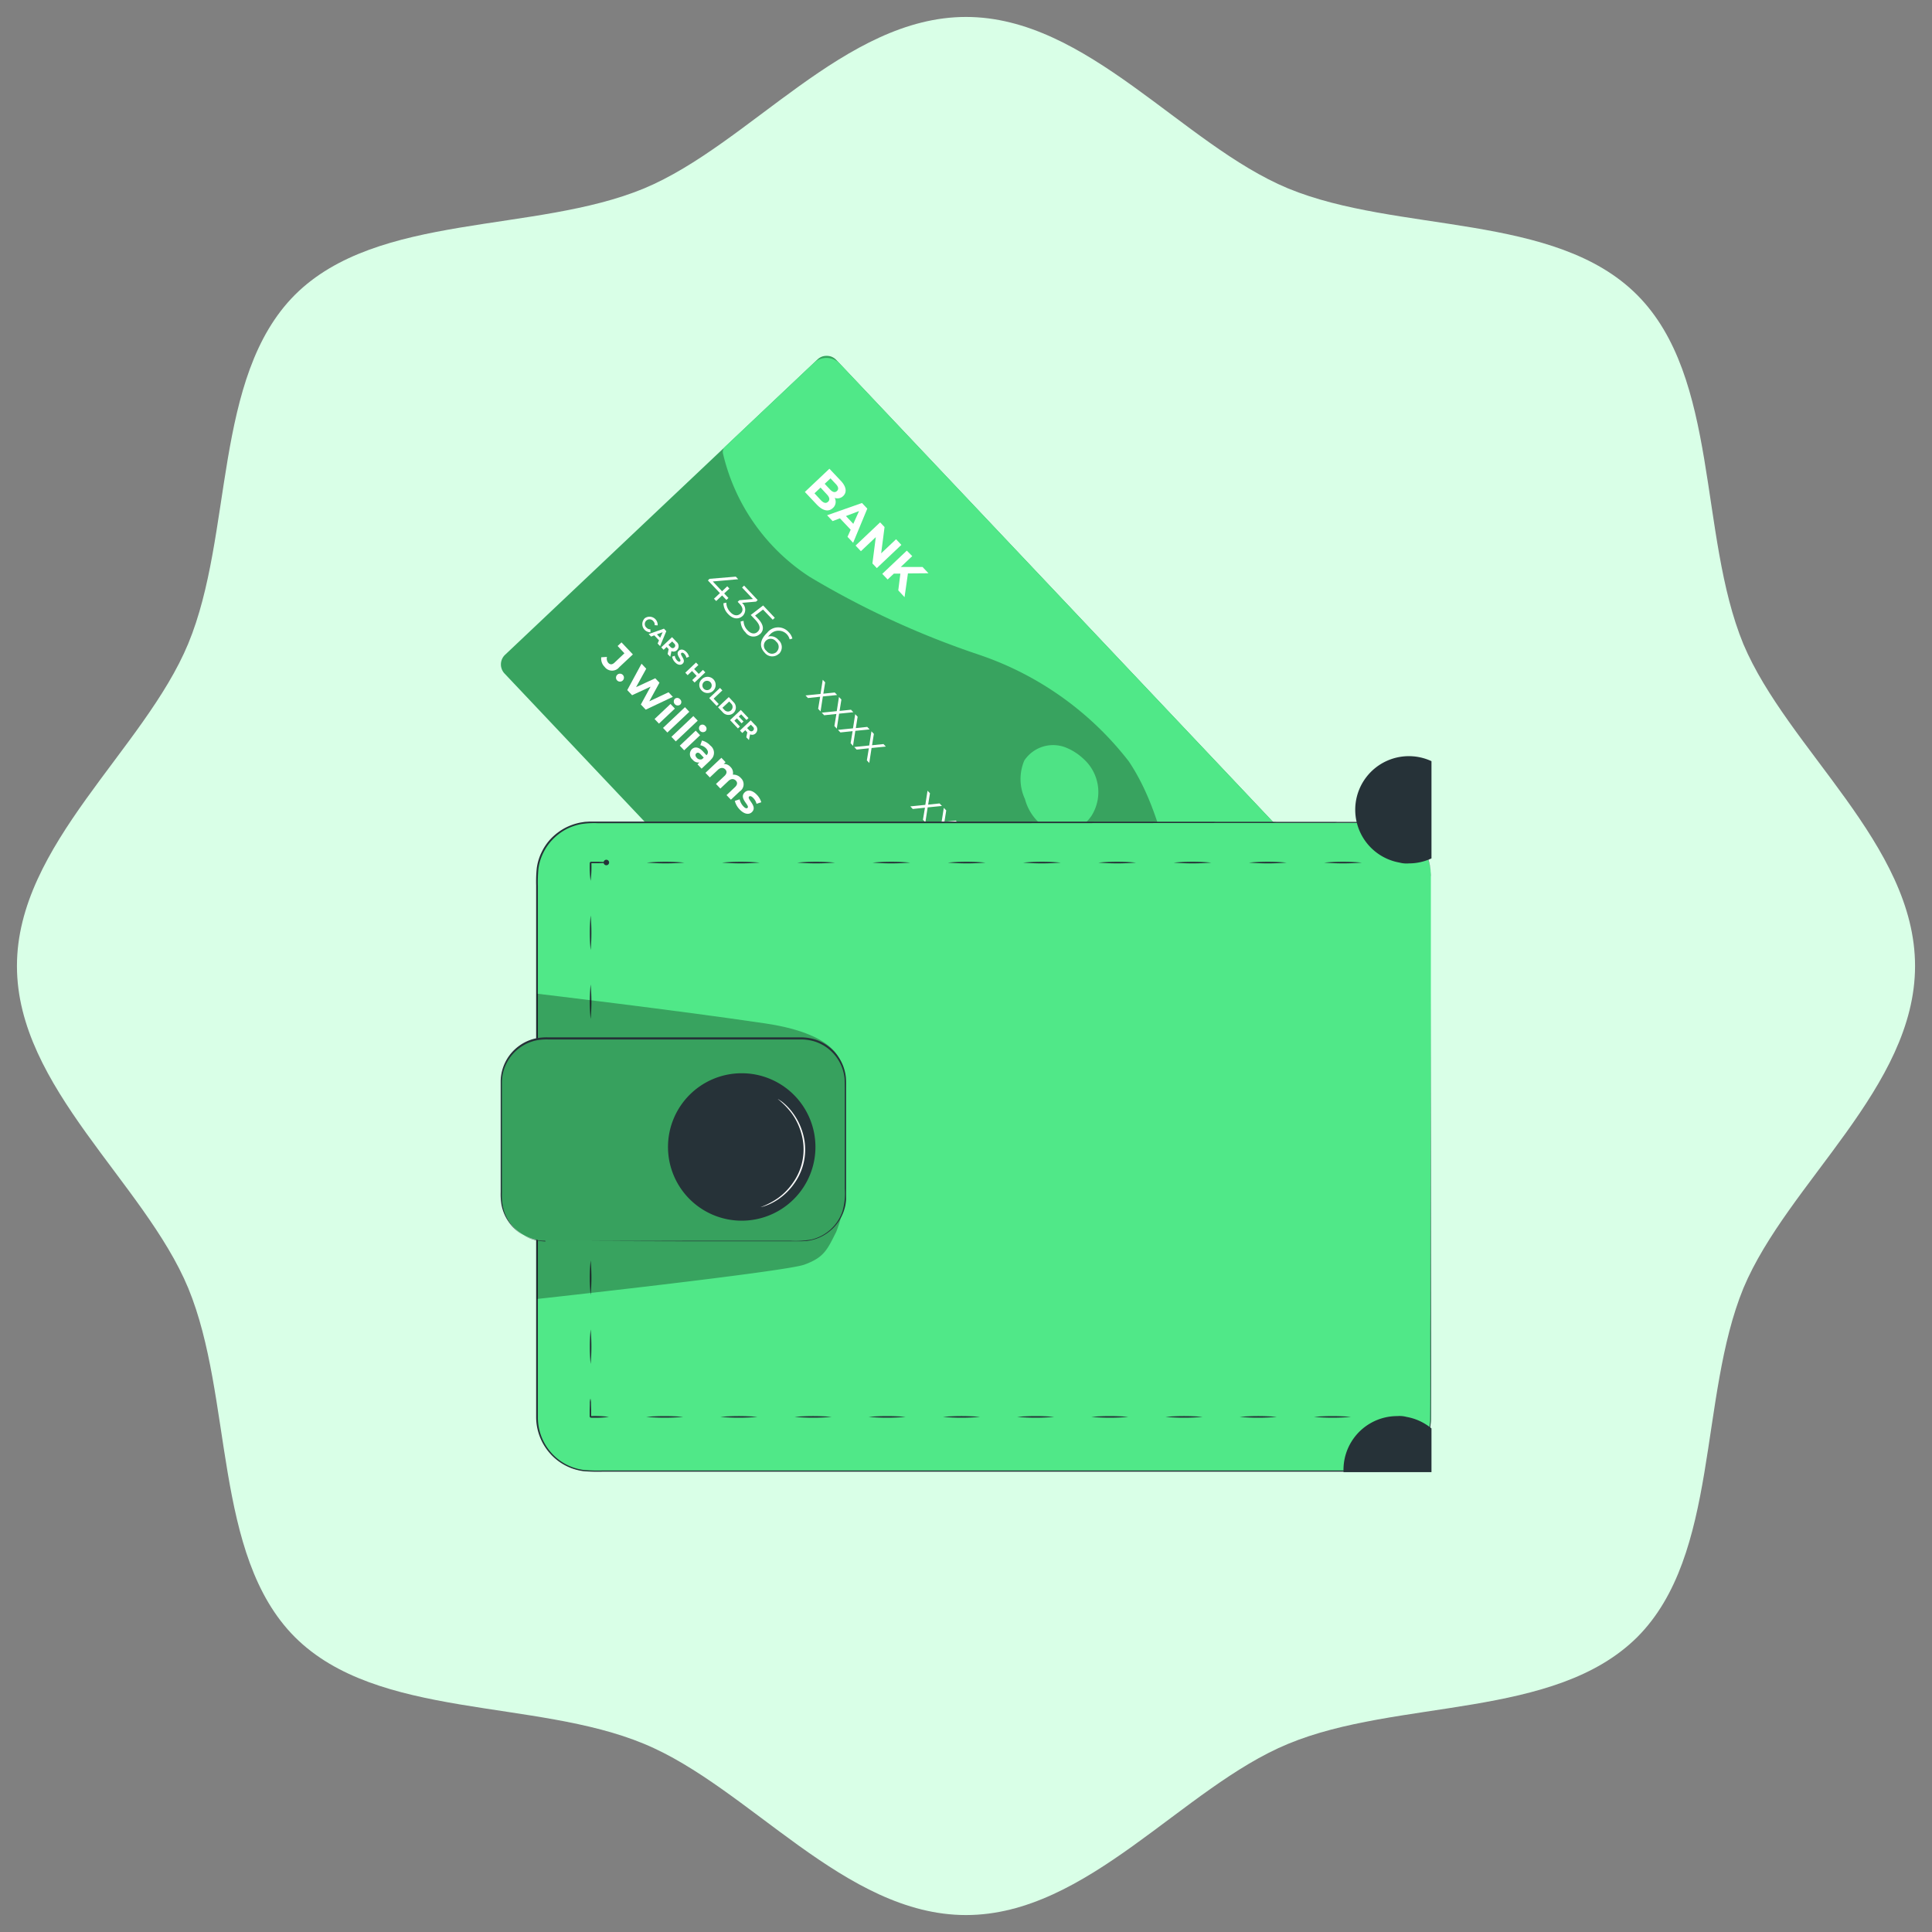
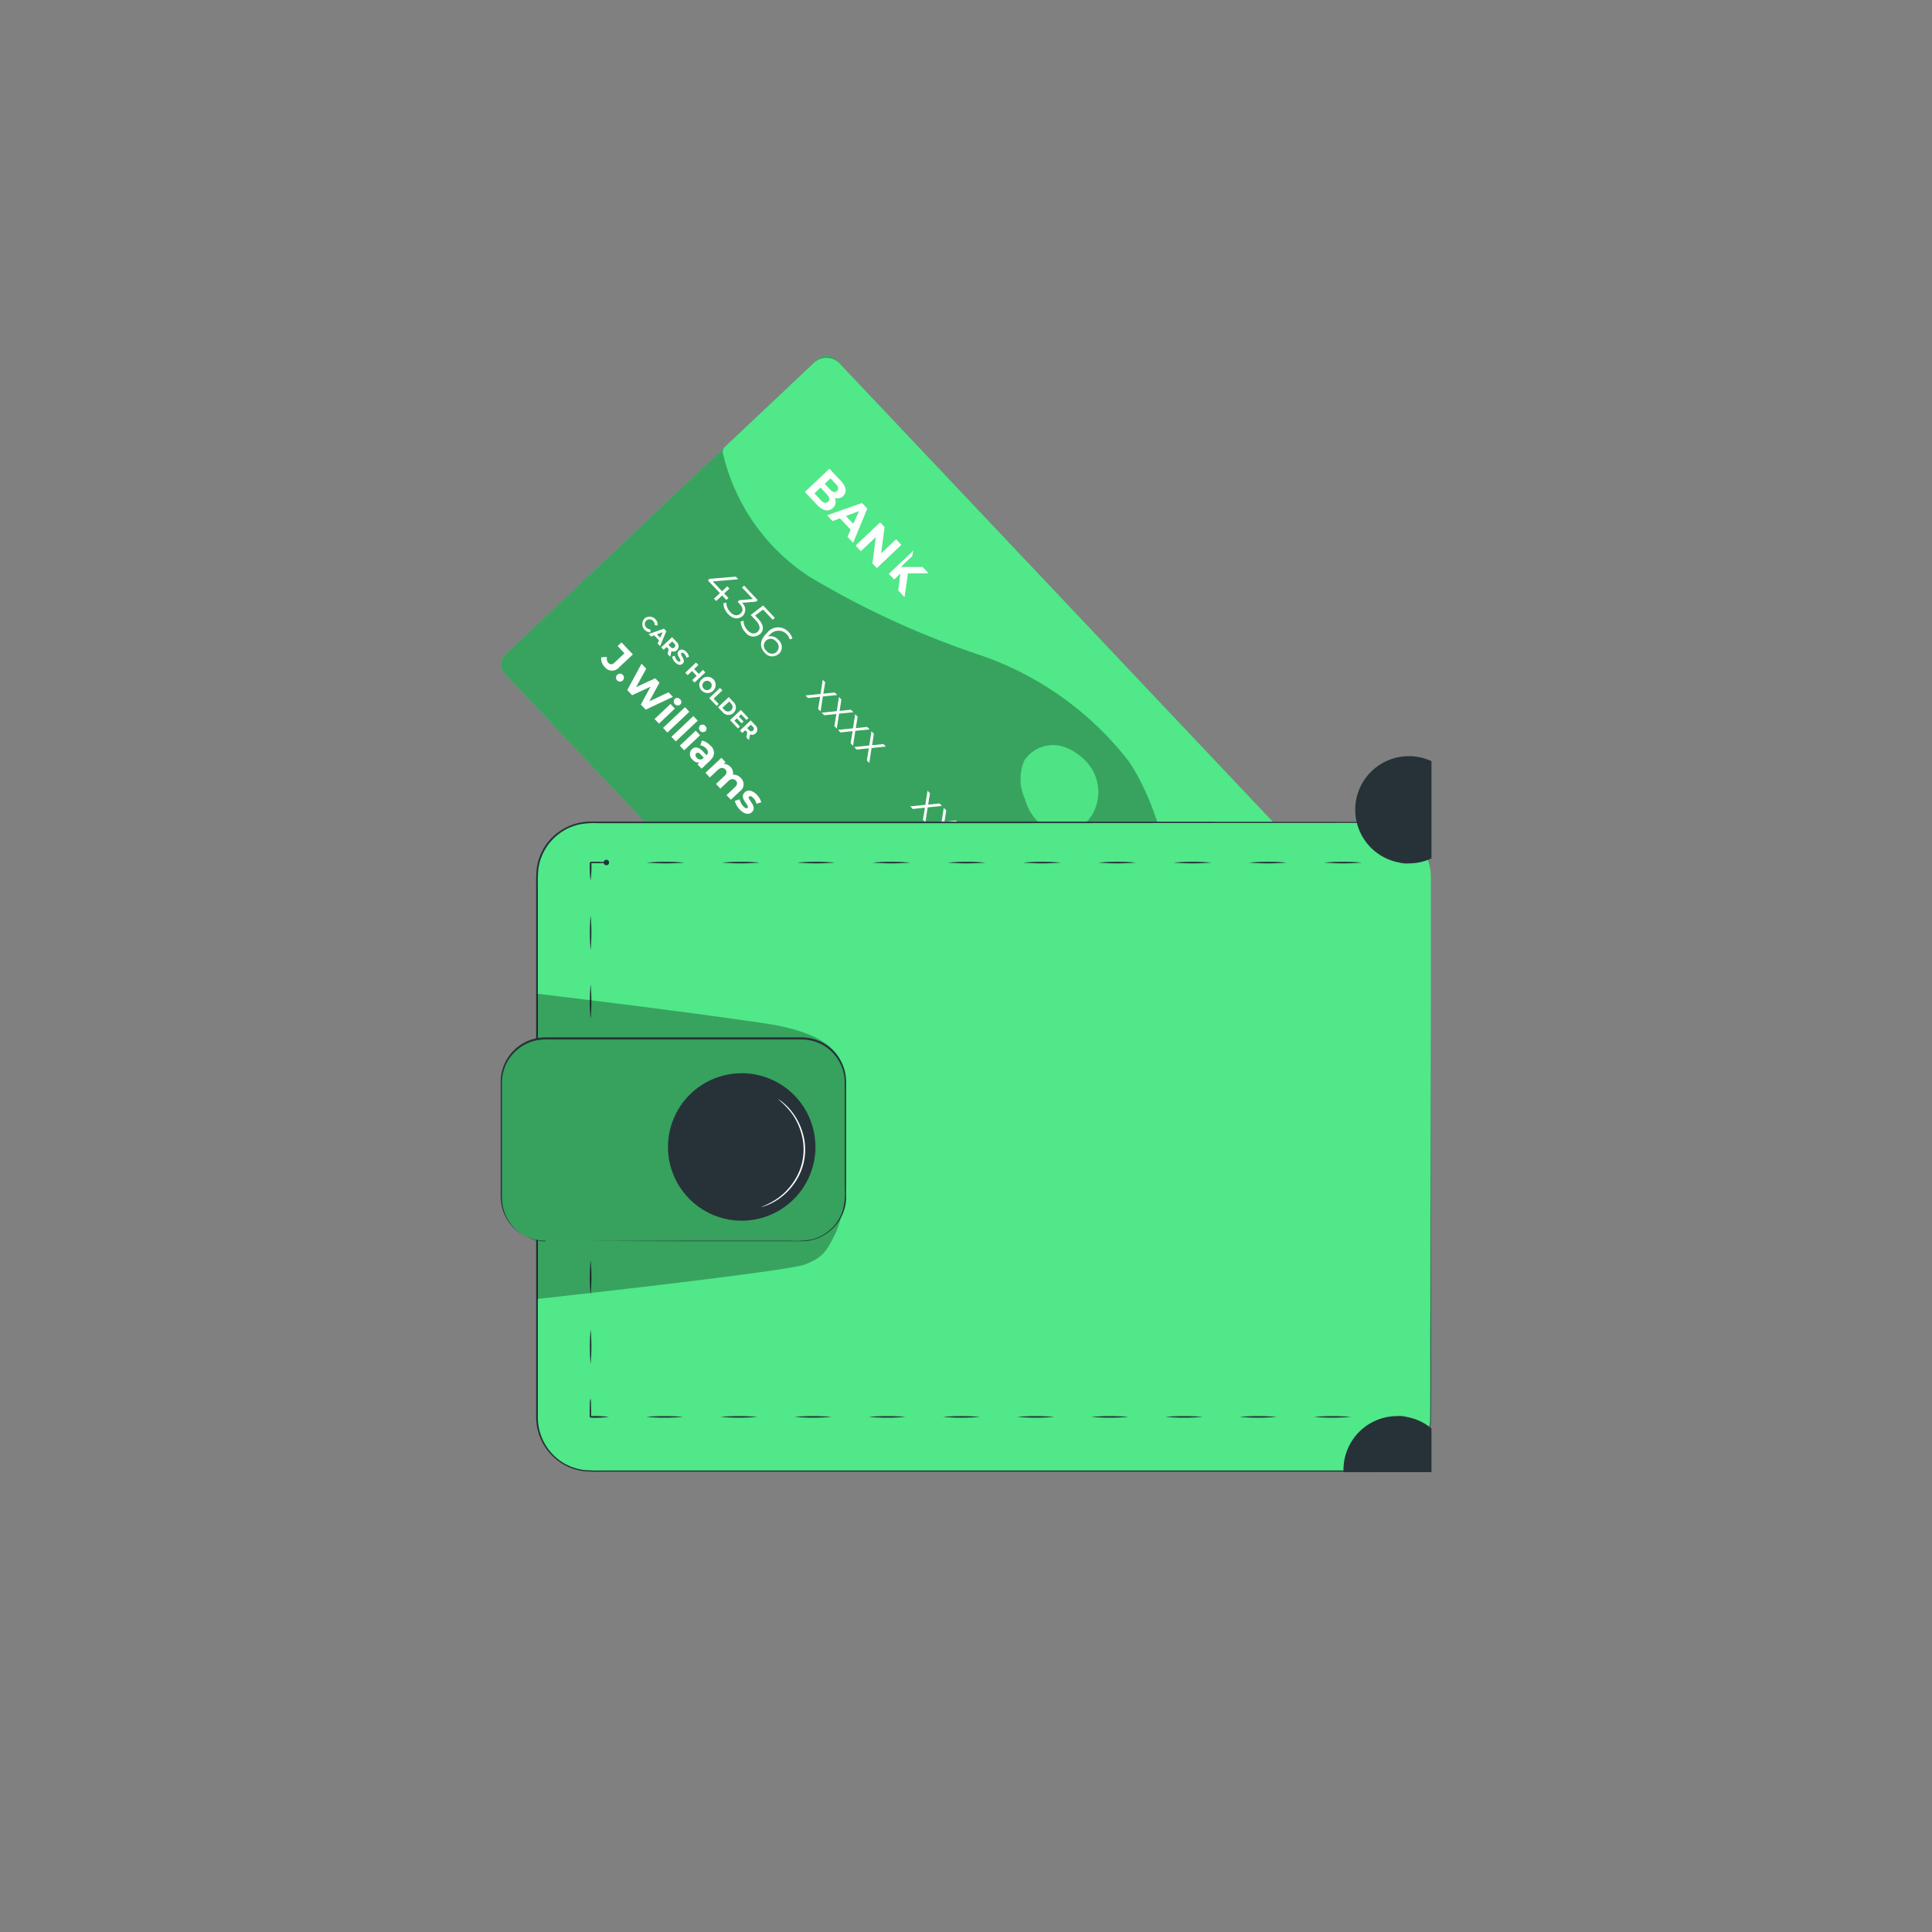
<svg xmlns="http://www.w3.org/2000/svg" width="57" height="57" viewBox="0 0 57 57">
  <rect x="0" y="0" width="57" height="57" fill="#808080" stroke="none" />
  <defs>
    <clipPath id="clip-path">
      <rect id="Rectangle_7907" data-name="Rectangle 7907" width="27.466" height="32.935" fill="none" />
    </clipPath>
    <clipPath id="clip-path-3">
      <rect id="Rectangle_7900" data-name="Rectangle 7900" width="24.046" height="24.354" fill="none" />
    </clipPath>
    <clipPath id="clip-path-5">
      <rect id="Rectangle_7904" data-name="Rectangle 7904" width="9.1" height="3.44" fill="none" />
    </clipPath>
    <clipPath id="clip-path-6">
      <rect id="Rectangle_7905" data-name="Rectangle 7905" width="8.969" height="2.146" fill="none" />
    </clipPath>
  </defs>
  <g id="Group_16878" data-name="Group 16878" transform="translate(-1211.244 -1046.5)">
-     <path id="Union_1" data-name="Union 1" d="M18.5,50.948c-3.225-1.34-7.863-.716-10.3-3.149-2.424-2.43-1.812-7.062-3.148-10.3C3.758,34.388,0,31.58,0,28s3.758-6.389,5.052-9.507C6.389,15.266,5.776,10.631,8.2,8.2c2.439-2.433,7.078-1.806,10.3-3.14C21.614,3.761,24.42,0,28,0s6.384,3.761,9.5,5.058c3.236,1.334,7.869.707,10.3,3.143s1.806,7.065,3.134,10.3C52.245,21.609,56,24.42,56,28s-3.755,6.389-5.062,9.5c-1.328,3.237-.707,7.869-3.134,10.3-2.448,2.433-7.068,1.809-10.3,3.149C34.388,52.236,31.586,56,28,56S21.614,52.236,18.5,50.948Z" transform="translate(1211.744 1047)" fill="#d9ffe7" stroke="rgba(0,0,0,0)" stroke-width="1" />
    <g id="Group_22455" data-name="Group 22455" transform="translate(1226.011 1056.997)">
      <g id="Group_22454" data-name="Group 22454" clip-path="url(#clip-path)">
        <g id="Group_22445" data-name="Group 22445">
          <g id="Group_22444" data-name="Group 22444" clip-path="url(#clip-path)">
            <path id="Path_22346" data-name="Path 22346" d="M14.292,24.231.245,9.373A.39.39,0,0,1,.26,8.821L9.479.106a.39.39,0,0,1,.551.015L24.077,14.979a.39.39,0,0,1-.015.552l-9.219,8.715a.39.39,0,0,1-.551-.016" transform="translate(-0.126 0.001)" fill="#50e888" />
            <g id="Group_22443" data-name="Group 22443" transform="translate(0.013)" opacity="0.3">
              <g id="Group_22442" data-name="Group 22442">
                <g id="Group_22441" data-name="Group 22441" clip-path="url(#clip-path-3)">
                  <path id="Path_22347" data-name="Path 22347" d="M14.292,24.231.245,9.373A.39.39,0,0,1,.26,8.821L9.479.106a.39.39,0,0,1,.551.015L24.077,14.979a.39.39,0,0,1-.015.552l-9.219,8.715a.39.39,0,0,1-.551-.016" transform="translate(-0.138 0.001)" />
                </g>
              </g>
            </g>
            <path id="Path_22348" data-name="Path 22348" d="M89.551,15.491,75.71.85a.54.54,0,0,0-.763-.021L72.328,3.3a.215.215,0,0,0-.065.193A5.952,5.952,0,0,0,74.82,7.139a25.505,25.505,0,0,0,5,2.3,9.382,9.382,0,0,1,4.422,3.151c.961,1.443,1.189,3.234,1.677,4.9a9.478,9.478,0,0,0,.494,1.323.216.216,0,0,0,.344.067l2.776-2.624a.54.54,0,0,0,.021-.763" transform="translate(-65.702 -0.619)" fill="#50e888" />
            <path id="Path_22349" data-name="Path 22349" d="M99.754,37.857c-.125.118-.291.087-.471-.1l-.354-.375.724-.685.335.354c.171.181.184.345.071.452a.24.24,0,0,1-.25.054.246.246,0,0,1-.054.3m-.07-.876-.171.161.157.167c.077.082.148.1.205.045s.043-.125-.034-.206Zm-.072.691c.061-.058.046-.132-.036-.219l-.185-.2-.179.169.185.2c.082.087.153.108.215.049" transform="translate(-89.95 -33.365)" fill="#fff" />
            <path id="Path_22350" data-name="Path 22350" d="M106.872,48.7l-.318-.336-.216.082-.162-.172,1.029-.362.157.166-.418,1.008-.166-.176Zm.077-.173.169-.377-.386.147Z" transform="translate(-96.541 -43.569)" fill="#fff" />
            <path id="Path_22351" data-name="Path 22351" d="M116.767,54.8l-.724.685-.13-.138.1-.777-.44.416-.157-.166.724-.685.131.139-.1.775.44-.416Z" transform="translate(-104.941 -49.221)" fill="#fff" />
-             <path id="Path_22352" data-name="Path 22352" d="M124.65,64.017h-.193l-.183.173-.158-.167.724-.685L125,63.5l-.338.32h.641l.176.186-.606.005-.1.7-.185-.2Z" transform="translate(-112.853 -57.59)" fill="#fff" />
+             <path id="Path_22352" data-name="Path 22352" d="M124.65,64.017l-.183.173-.158-.167.724-.685L125,63.5l-.338.32h.641l.176.186-.606.005-.1.7-.185-.2Z" transform="translate(-112.853 -57.59)" fill="#fff" />
            <path id="Path_22353" data-name="Path 22353" d="M67.975,72.486l-.126-.133-.175.165-.065-.068.175-.165-.355-.375.049-.047.774-.064.072.076-.75.066.273.289L68,72.084l.063.066-.154.145.126.133Z" transform="translate(-61.311 -65.283)" fill="#fff" />
            <path id="Path_22354" data-name="Path 22354" d="M73.03,75.556c-.111.1-.273.105-.425-.055a.476.476,0,0,1-.141-.32l.086-.018a.4.4,0,0,0,.118.279c.1.11.213.122.3.044s.079-.181-.038-.3l-.045-.047.05-.048.4-.034-.321-.34.061-.057.4.427-.048.046-.414.036a.263.263,0,0,1,.013.392" transform="translate(-65.888 -67.88)" fill="#fff" />
            <path id="Path_22355" data-name="Path 22355" d="M78.642,82.015a.284.284,0,0,1-.429-.051.472.472,0,0,1-.14-.319l.086-.018a.4.4,0,0,0,.116.277c.107.113.219.121.3.044s.088-.184-.071-.353l-.134-.141.366-.281.344.364-.061.057-.287-.3-.233.177.081.085c.189.2.182.351.065.462" transform="translate(-70.988 -73.807)" fill="#fff" />
            <path id="Path_22356" data-name="Path 22356" d="M85.215,89.075a.285.285,0,0,1-.419-.034c-.167-.177-.135-.388.075-.587a.411.411,0,0,1,.631-.021.42.42,0,0,1,.113.192l-.081.025a.338.338,0,0,0-.586-.137c-.015.014-.033.033-.051.054a.292.292,0,0,1,.306.1.277.277,0,0,1,.013.413m-.066-.066a.2.2,0,0,0-.015-.3.2.2,0,1,0-.283.277.2.2,0,0,0,.3.026" transform="translate(-77.004 -80.283)" fill="#fff" />
            <path id="Path_22357" data-name="Path 22357" d="M99.525,106.191l.059-.356-.36.038-.072-.076.443-.045.065-.418.072.076-.054.335.337-.035.07.074-.421.042-.068.442Z" transform="translate(-90.154 -95.776)" fill="#fff" />
            <path id="Path_22358" data-name="Path 22358" d="M104.807,111.779l.059-.356-.36.038-.072-.076.443-.045.065-.418.072.076-.054.335.337-.035.07.074-.421.042-.068.442Z" transform="translate(-94.957 -100.856)" fill="#fff" />
            <path id="Path_22359" data-name="Path 22359" d="M110.088,117.365l.059-.356-.36.038-.072-.076.443-.045.065-.418.072.076-.054.335.337-.035.07.074-.421.042-.068.442Z" transform="translate(-99.759 -105.935)" fill="#fff" />
            <path id="Path_22360" data-name="Path 22360" d="M115.37,122.952l.059-.356-.36.038-.072-.076.443-.045.065-.418.072.076-.054.335.337-.035.07.074-.421.042-.068.442Z" transform="translate(-104.562 -111.016)" fill="#fff" />
            <path id="Path_22361" data-name="Path 22361" d="M133.608,142.244l.059-.356-.36.038-.072-.076.443-.045.065-.418.072.076-.054.335.337-.035.07.074-.421.042-.068.442Z" transform="translate(-121.145 -128.556)" fill="#fff" />
            <path id="Path_22362" data-name="Path 22362" d="M138.89,147.829l.059-.356-.36.038-.072-.076.443-.045.065-.418.072.076-.054.335.337-.035.07.074-.421.042-.068.442Z" transform="translate(-125.947 -133.635)" fill="#fff" />
            <path id="Path_22363" data-name="Path 22363" d="M144.172,153.417l.059-.356-.36.038-.072-.076.443-.045.065-.418.072.076-.054.335.337-.035.07.074-.421.042-.068.442Z" transform="translate(-130.75 -138.716)" fill="#fff" />
            <path id="Path_22364" data-name="Path 22364" d="M149.453,159l.059-.356-.36.038-.072-.076.443-.045.065-.418.072.076-.054.335.337-.035.07.074-.421.042-.068.442Z" transform="translate(-135.552 -143.795)" fill="#fff" />
            <path id="Path_22365" data-name="Path 22365" d="M169.583,175.734l-.665.628-.065-.068.6-.571-.148-.157.061-.057Z" transform="translate(-153.531 -159.581)" fill="#fff" />
            <path id="Path_22366" data-name="Path 22366" d="M172.233,180.488c-.111.105-.273.105-.425-.055a.476.476,0,0,1-.141-.32l.086-.018a.4.4,0,0,0,.118.279c.1.11.213.122.3.044s.079-.181-.038-.3l-.045-.047.05-.048.4-.034-.321-.34.061-.057.4.427-.048.046-.414.036a.263.263,0,0,1,.013.392" transform="translate(-156.089 -163.29)" fill="#fff" />
            <path id="Path_22367" data-name="Path 22367" d="M179.147,190.078l-.126-.133-.175.165-.065-.068.175-.165-.355-.375.049-.047.774-.064.072.076-.75.066.273.289.154-.145.063.066-.154.145.126.133Z" transform="translate(-162.394 -172.204)" fill="#fff" />
            <path id="Path_22368" data-name="Path 22368" d="M183.666,194.051l-.061.058-.441-.466.048-.046.532.02a.3.3,0,0,0,.249-.066c.077-.073.073-.172-.023-.273a.31.31,0,0,0-.245-.111l0-.088a.411.411,0,0,1,.318.146c.128.135.14.285.029.39a.377.377,0,0,1-.311.087l-.436-.016Z" transform="translate(-166.542 -175.557)" fill="#fff" />
            <path id="Path_22369" data-name="Path 22369" d="M46.024,84.819a.24.24,0,0,1,.394.2l-.088-.006a.14.14,0,0,0-.038-.115.14.14,0,1,0-.2.192.139.139,0,0,0,.113.044v.088a.24.24,0,0,1-.179-.4" transform="translate(-41.782 -77.065)" fill="#fff" />
            <path id="Path_22370" data-name="Path 22370" d="M48.472,89.054l-.139-.147-.095.036-.071-.075.451-.158.069.073-.183.442-.073-.077Zm.034-.076.074-.165-.169.064Z" transform="translate(-43.796 -80.659)" fill="#fff" />
            <path id="Path_22371" data-name="Path 22371" d="M52.413,91.943l.03-.145,0,0-.06-.064-.088.083-.069-.073.317-.3.13.137a.163.163,0,0,1,.015.246.142.142,0,0,1-.162.029l-.035.168Zm.192-.312-.057-.06-.111.1.057.06c.042.045.085.048.119.015s.034-.075-.009-.12" transform="translate(-47.483 -83.143)" fill="#fff" />
            <path id="Path_22372" data-name="Path 22372" d="M55.782,95.72l.079-.027a.257.257,0,0,0,.066.136c.041.043.072.047.092.029.059-.056-.156-.2-.038-.313.054-.051.14-.05.225.04a.293.293,0,0,1,.076.137l-.077.03a.246.246,0,0,0-.058-.112c-.041-.044-.073-.045-.093-.026-.058.055.156.2.04.312-.053.05-.14.049-.226-.042a.311.311,0,0,1-.085-.164" transform="translate(-50.72 -86.843)" fill="#fff" />
            <path id="Path_22373" data-name="Path 22373" d="M60.643,100.012l-.317.3-.069-.073.13-.123-.136-.144-.13.123-.069-.073.317-.3.069.073-.125.118.136.144.125-.118Z" transform="translate(-54.601 -90.672)" fill="#fff" />
            <path id="Path_22374" data-name="Path 22374" d="M64.7,104.572a.239.239,0,1,1,0,.329.226.226,0,0,1,0-.329m.258.273a.137.137,0,1,0-.2,0,.133.133,0,0,0,.2,0" transform="translate(-58.765 -95.026)" fill="#fff" />
            <path id="Path_22375" data-name="Path 22375" d="M68.178,107.983l.069.073-.257.243.15.159-.06.057-.22-.232Z" transform="translate(-61.703 -98.184)" fill="#fff" />
            <path id="Path_22376" data-name="Path 22376" d="M71.034,111l.136.144a.219.219,0,1,1-.317.3l-.136-.144Zm-.124.383a.135.135,0,1,0,.2-.186l-.063-.067-.2.186Z" transform="translate(-64.3 -100.931)" fill="#fff" />
            <path id="Path_22377" data-name="Path 22377" d="M74.913,115.624l-.059.056-.232-.246.317-.3.227.24-.059.056-.158-.167-.069.065.139.147-.057.054-.139-.147-.073.069Z" transform="translate(-67.85 -104.686)" fill="#fff" />
            <path id="Path_22378" data-name="Path 22378" d="M77.986,118.991l.03-.145,0,0-.06-.064-.088.083-.069-.073.317-.3.13.137a.163.163,0,0,1,.015.246.142.142,0,0,1-.162.029l-.035.168Zm.192-.312-.057-.06-.111.1.057.06c.042.045.085.048.119.015s.034-.075-.009-.12" transform="translate(-70.735 -107.736)" fill="#fff" />
            <path id="Path_22379" data-name="Path 22379" d="M32.718,93.606l.169-.011a.193.193,0,0,0,.04.177c.054.057.116.054.183-.009l.291-.275-.2-.215.114-.107.336.355-.4.375a.272.272,0,0,1-.433-.007.338.338,0,0,1-.1-.283" transform="translate(-29.746 -84.711)" fill="#fff" />
            <path id="Path_22380" data-name="Path 22380" d="M37.675,103.292a.117.117,0,0,1,.16.169.117.117,0,1,1-.16-.169" transform="translate(-34.222 -93.889)" fill="#fff" />
            <path id="Path_22381" data-name="Path 22381" d="M42.554,101.09l-.8.378-.144-.152.287-.526-.545.252-.143-.151.421-.778.139.147-.3.544.566-.262.124.131-.3.549.568-.267Z" transform="translate(-37.47 -91.028)" fill="#fff" />
            <path id="Path_22382" data-name="Path 22382" d="M50.69,111.26a.107.107,0,0,1,.156.013.105.105,0,0,1,.007.154.117.117,0,0,1-.163-.167m-.126.15.129.136-.47.444-.129-.136Z" transform="translate(-45.549 -101.138)" fill="#fff" />
            <rect id="Rectangle_7901" data-name="Rectangle 7901" width="0.891" height="0.187" transform="translate(4.794 10.979) rotate(-43.39)" fill="#fff" />
            <rect id="Rectangle_7902" data-name="Rectangle 7902" width="0.891" height="0.187" transform="translate(5.042 11.241) rotate(-43.39)" fill="#fff" />
            <path id="Path_22383" data-name="Path 22383" d="M58.893,119.937a.107.107,0,0,1,.156.013.105.105,0,0,1,.007.154.117.117,0,0,1-.163-.167m-.126.15.129.136-.47.444-.129-.136Z" transform="translate(-53.008 -109.028)" fill="#fff" />
            <path id="Path_22384" data-name="Path 22384" d="M62.179,125.713l-.268.253-.121-.128.058-.055a.212.212,0,0,1-.2-.081.209.209,0,0,1-.024-.31c.083-.078.2-.074.331.069l.1.108c.059-.055.059-.122-.01-.2a.311.311,0,0,0-.172-.094l.049-.139a.5.5,0,0,1,.248.149.267.267,0,0,1,.005.423m-.248-.023.048-.045-.088-.093c-.06-.064-.1-.062-.134-.032s-.029.083.016.13a.138.138,0,0,0,.159.04" transform="translate(-55.979 -113.785)" fill="#fff" />
            <path id="Path_22385" data-name="Path 22385" d="M67.655,131.677l-.269.254-.129-.136.248-.234c.076-.072.079-.139.027-.194s-.138-.067-.221.012l-.236.223-.129-.136.248-.234c.076-.072.08-.137.027-.194s-.137-.066-.221.013l-.236.223-.129-.136.47-.444.123.13-.054.051a.262.262,0,0,1,.2.09.241.241,0,0,1,.069.227.29.29,0,0,1,.237.1.25.25,0,0,1-.026.389" transform="translate(-60.589 -118.834)" fill="#fff" />
            <path id="Path_22386" data-name="Path 22386" d="M76.176,141.664l.141-.047a.441.441,0,0,0,.109.206c.059.063.1.071.125.046.077-.073-.27-.282-.082-.459.089-.084.228-.063.357.074a.53.53,0,0,1,.13.22l-.14.046a.37.37,0,0,0-.093-.168c-.058-.061-.1-.069-.126-.046-.08.076.266.286.08.461-.087.082-.226.06-.359-.081a.554.554,0,0,1-.142-.251" transform="translate(-69.263 -128.532)" fill="#fff" />
            <path id="Path_22387" data-name="Path 22387" d="M134.277,201.075a.367.367,0,1,1-.068.561.377.377,0,0,1,.068-.561m.361.382c.139-.131.15-.235.083-.305s-.17-.064-.309.067-.15.235-.084.3.171.065.309-.066" transform="translate(-121.942 -182.694)" fill="#fff" />
            <path id="Path_22388" data-name="Path 22388" d="M140.759,208.363a.289.289,0,0,1-.422-.039.362.362,0,0,1,.045-.56.409.409,0,0,1,.624,0,.453.453,0,0,1,.119.21l-.153.046a.277.277,0,0,0-.078-.143.223.223,0,0,0-.34,0,.284.284,0,0,1,.2.1.267.267,0,0,1,.009.39m-.137-.13a.127.127,0,0,0-.007-.19.132.132,0,0,0-.192-.019.129.129,0,0,0,.011.193.126.126,0,0,0,.187.016" transform="translate(-127.499 -188.779)" fill="#fff" />
            <path id="Path_22389" data-name="Path 22389" d="M144.085,213.293l.115.121-1.095.489-.115-.121Z" transform="translate(-130.014 -193.937)" fill="#fff" />
            <path id="Path_22390" data-name="Path 22390" d="M148.666,217.4l-.115.109-.437-.462.092-.087.445.025a.207.207,0,0,0,.173-.043c.048-.045.045-.105-.017-.17a.206.206,0,0,0-.181-.069l-.031-.166a.391.391,0,0,1,.343.135c.129.136.145.293.034.4a.336.336,0,0,1-.289.08l-.266-.015Z" transform="translate(-134.673 -196.883)" fill="#fff" />
            <path id="Path_22391" data-name="Path 22391" d="M155.314,225.276l-.094-.1-.128.121-.13-.138.128-.121-.311-.329.1-.09.66-.078.14.148-.62.08.155.164.114-.108.126.134-.114.108.094.1Z" transform="translate(-140.733 -204.164)" fill="#fff" />
            <path id="Path_22392" data-name="Path 22392" d="M171.146,128.694a1.315,1.315,0,0,0-.253-1.664,1.65,1.65,0,0,0-.482-.316,1.02,1.02,0,0,0-1.26.369,1.4,1.4,0,0,0,.02,1.138,1.468,1.468,0,0,0,.746.929,1.033,1.033,0,0,0,1.083-.272,1.217,1.217,0,0,0,.146-.184" transform="translate(-153.698 -115.142)" fill="#4ee385" />
          </g>
        </g>
        <g id="Group_22453" data-name="Group 22453">
          <g id="Group_22452" data-name="Group 22452" clip-path="url(#clip-path)">
            <path id="Path_22393" data-name="Path 22393" d="M38.224,153.337v15.975a1.583,1.583,0,0,1-1.583,1.583H13.435a1.583,1.583,0,0,1-1.583-1.583V153.337a1.583,1.583,0,0,1,1.583-1.583H36.641a1.583,1.583,0,0,1,1.583,1.583" transform="translate(-10.776 -137.983)" fill="#50e888" />
            <path id="Path_22394" data-name="Path 22394" d="M37.987,153.12s0-.019,0-.057a1.263,1.263,0,0,0-.016-.169,1.556,1.556,0,0,0-.232-.62,1.633,1.633,0,0,0-.324-.367,1.6,1.6,0,0,0-.516-.283c-.051-.018-.1-.028-.158-.043s-.111-.018-.168-.027l-.176-.008H35.42l-9.462.008-6.534,0H13.4a2.477,2.477,0,0,0-.482.027,1.629,1.629,0,0,0-.455.159,1.656,1.656,0,0,0-.385.294,1.509,1.509,0,0,0-.279.4,1.47,1.47,0,0,0-.142.469,3.953,3.953,0,0,0-.016.5q0,.252,0,.506,0,1.014,0,2.051,0,2.074,0,4.231c0,2.874,0,5.849,0,8.9a1.571,1.571,0,0,0,.387,1.028,1.54,1.54,0,0,0,.961.517,4.838,4.838,0,0,0,.56.016H27.9l7.5,0h.873a2.172,2.172,0,0,0,.426-.028,1.541,1.541,0,0,0,.4-.134,1.394,1.394,0,0,0,.345-.232,1.547,1.547,0,0,0,.523-1.078c.01-1.088,0-2.136.006-3.134,0-3.995.006-7.227.008-9.462,0-1.117,0-1.984,0-2.572,0-.294,0-.518,0-.669s0-.228,0-.228,0,.077,0,.228,0,.375,0,.669c0,.589,0,1.456,0,2.572,0,2.234,0,5.467.008,9.462,0,1,.006,2.044,0,3.136a1.585,1.585,0,0,1-.534,1.1,1.793,1.793,0,0,1-.168.132,1.77,1.77,0,0,1-.186.106,1.581,1.581,0,0,1-.408.138,2.218,2.218,0,0,1-.433.029H35.4l-7.5,0H13.546a4.853,4.853,0,0,1-.566-.016,1.587,1.587,0,0,1-.99-.533,1.619,1.619,0,0,1-.4-1.059c0-3.048,0-6.023,0-8.9q0-2.155,0-4.231,0-1.037,0-2.051,0-.254,0-.506a3.986,3.986,0,0,1,.017-.5,1.513,1.513,0,0,1,.146-.483,1.558,1.558,0,0,1,.286-.411,1.7,1.7,0,0,1,.4-.3,1.676,1.676,0,0,1,.468-.163l.122-.019.123-.007c.082,0,.163,0,.244,0h6.028l6.534,0,9.462.008h.973l.177.009c.057.009.114.016.169.028s.108.026.159.044a1.608,1.608,0,0,1,.52.288,1.635,1.635,0,0,1,.324.371,1.546,1.546,0,0,1,.229.625,1.188,1.188,0,0,1,.014.17c0,.038,0,.057,0,.057" transform="translate(-10.539 -137.765)" fill="#263238" />
            <path id="Path_22395" data-name="Path 22395" d="M292.277,164.522a1.582,1.582,0,1,1,.272.024.8.8,0,0,1-.272-.024" transform="translate(-265.753 -149.57)" fill="#263238" />
            <path id="Path_22396" data-name="Path 22396" d="M267.8,164.522a6.546,6.546,0,0,1,1.11,0,6.542,6.542,0,0,1-1.11,0" transform="translate(-243.499 -149.57)" fill="#263238" />
            <path id="Path_22397" data-name="Path 22397" d="M243.326,164.522a6.547,6.547,0,0,1,1.111,0,6.543,6.543,0,0,1-1.111,0" transform="translate(-221.245 -149.57)" fill="#263238" />
            <path id="Path_22398" data-name="Path 22398" d="M218.851,164.522a6.547,6.547,0,0,1,1.111,0,6.543,6.543,0,0,1-1.111,0" transform="translate(-198.991 -149.57)" fill="#263238" />
            <path id="Path_22399" data-name="Path 22399" d="M194.376,164.522a6.546,6.546,0,0,1,1.11,0,6.542,6.542,0,0,1-1.11,0" transform="translate(-176.737 -149.57)" fill="#263238" />
            <path id="Path_22400" data-name="Path 22400" d="M169.9,164.522a6.547,6.547,0,0,1,1.111,0,6.543,6.543,0,0,1-1.111,0" transform="translate(-154.482 -149.57)" fill="#263238" />
            <path id="Path_22401" data-name="Path 22401" d="M145.425,164.522a6.547,6.547,0,0,1,1.111,0,6.543,6.543,0,0,1-1.111,0" transform="translate(-132.228 -149.57)" fill="#263238" />
            <path id="Path_22402" data-name="Path 22402" d="M120.95,164.522a6.547,6.547,0,0,1,1.111,0,6.543,6.543,0,0,1-1.111,0" transform="translate(-109.974 -149.57)" fill="#263238" />
            <path id="Path_22403" data-name="Path 22403" d="M96.474,164.522a6.547,6.547,0,0,1,1.111,0,6.543,6.543,0,0,1-1.111,0" transform="translate(-87.719 -149.57)" fill="#263238" />
            <path id="Path_22404" data-name="Path 22404" d="M72,164.522a6.547,6.547,0,0,1,1.111,0,6.543,6.543,0,0,1-1.111,0" transform="translate(-65.465 -149.57)" fill="#263238" />
            <path id="Path_22405" data-name="Path 22405" d="M47.524,164.522a6.547,6.547,0,0,1,1.111,0,6.543,6.543,0,0,1-1.111,0" transform="translate(-43.211 -149.57)" fill="#263238" />
            <path id="Path_22406" data-name="Path 22406" d="M29.05,165.044a3.157,3.157,0,0,1-.024-.544l.024-.024h.212l.173.005a.081.081,0,1,1,0,.033l-.173.005H29.05l.023-.024a3.157,3.157,0,0,1-.024.544" transform="translate(-26.392 -149.548)" fill="#263238" />
            <path id="Path_22407" data-name="Path 22407" d="M29.05,182.99a5.5,5.5,0,0,1,0-1.018,5.5,5.5,0,0,1,0,1.018" transform="translate(-26.392 -165.458)" fill="#263238" />
            <path id="Path_22408" data-name="Path 22408" d="M29.05,205.419a5.5,5.5,0,0,1,0-1.018,5.5,5.5,0,0,1,0,1.018" transform="translate(-26.392 -185.852)" fill="#263238" />
            <path id="Path_22409" data-name="Path 22409" d="M29.05,227.847a5.5,5.5,0,0,1,0-1.018,5.5,5.5,0,0,1,0,1.018" transform="translate(-26.392 -206.245)" fill="#263238" />
            <path id="Path_22410" data-name="Path 22410" d="M29.05,250.276a5.5,5.5,0,0,1,0-1.018,5.5,5.5,0,0,1,0,1.018" transform="translate(-26.392 -226.638)" fill="#263238" />
            <path id="Path_22411" data-name="Path 22411" d="M29.05,272.7a5.5,5.5,0,0,1,0-1.018,5.5,5.5,0,0,1,0,1.018" transform="translate(-26.392 -247.031)" fill="#263238" />
            <path id="Path_22412" data-name="Path 22412" d="M29.05,295.132a5.5,5.5,0,0,1,0-1.018,5.5,5.5,0,0,1,0,1.018" transform="translate(-26.392 -267.424)" fill="#263238" />
            <path id="Path_22413" data-name="Path 22413" d="M29.05,317.561a5.5,5.5,0,0,1,0-1.018,5.5,5.5,0,0,1,0,1.018" transform="translate(-26.392 -287.817)" fill="#263238" />
            <path id="Path_22414" data-name="Path 22414" d="M29.572,339.516a3.161,3.161,0,0,1-.544.024L29,339.515h0v-.054c0-.018,0-.036,0-.054v-.1l.005-.173a.545.545,0,0,1,.017-.159.545.545,0,0,1,.017.159l.005.173v.1c0,.018,0,.036,0,.054v.054h0l-.024-.023a3.157,3.157,0,0,1,.544.024" transform="translate(-26.37 -308.21)" fill="#263238" />
            <path id="Path_22415" data-name="Path 22415" d="M48.441,344.735a6.35,6.35,0,0,1-1.094,0,6.367,6.367,0,0,1,1.094,0" transform="translate(-43.05 -313.429)" fill="#263238" />
            <path id="Path_22416" data-name="Path 22416" d="M72.562,344.735a6.351,6.351,0,0,1-1.095,0,6.368,6.368,0,0,1,1.095,0" transform="translate(-64.981 -313.429)" fill="#263238" />
            <path id="Path_22417" data-name="Path 22417" d="M96.683,344.735a6.351,6.351,0,0,1-1.095,0,6.368,6.368,0,0,1,1.095,0" transform="translate(-86.914 -313.429)" fill="#263238" />
            <path id="Path_22418" data-name="Path 22418" d="M120.8,344.735a6.35,6.35,0,0,1-1.094,0,6.367,6.367,0,0,1,1.094,0" transform="translate(-108.847 -313.429)" fill="#263238" />
            <path id="Path_22419" data-name="Path 22419" d="M144.925,344.735a6.352,6.352,0,0,1-1.095,0,6.368,6.368,0,0,1,1.095,0" transform="translate(-130.778 -313.429)" fill="#263238" />
            <path id="Path_22420" data-name="Path 22420" d="M169.045,344.735a6.35,6.35,0,0,1-1.094,0,6.367,6.367,0,0,1,1.094,0" transform="translate(-152.71 -313.429)" fill="#263238" />
            <path id="Path_22421" data-name="Path 22421" d="M193.165,344.735a6.351,6.351,0,0,1-1.094,0,6.368,6.368,0,0,1,1.094,0" transform="translate(-174.641 -313.429)" fill="#263238" />
            <path id="Path_22422" data-name="Path 22422" d="M217.287,344.735a6.351,6.351,0,0,1-1.095,0,6.368,6.368,0,0,1,1.095,0" transform="translate(-196.573 -313.429)" fill="#263238" />
            <path id="Path_22423" data-name="Path 22423" d="M241.408,344.735a6.351,6.351,0,0,1-1.095,0,6.368,6.368,0,0,1,1.095,0" transform="translate(-218.505 -313.429)" fill="#263238" />
            <path id="Path_22424" data-name="Path 22424" d="M265.529,344.735a6.35,6.35,0,0,1-1.094,0,6.367,6.367,0,0,1,1.094,0" transform="translate(-240.438 -313.429)" fill="#263238" />
            <path id="Path_22425" data-name="Path 22425" d="M289.1,344.735a1.585,1.585,0,1,1-.272-.024.8.8,0,0,1,.272.024" transform="translate(-262.37 -313.429)" fill="#263238" />
            <g id="Group_22448" data-name="Group 22448" transform="translate(1.075 24.387)" opacity="0.3">
              <g id="Group_22447" data-name="Group 22447">
                <g id="Group_22446" data-name="Group 22446" clip-path="url(#clip-path-5)">
                  <path id="Path_22426" data-name="Path 22426" d="M20.951,268.732a3.95,3.95,0,0,1-.269,1.456c-.274.549-.367.76-.943.971s-7.888,1.013-7.888,1.013V269.7Z" transform="translate(-11.851 -268.732)" />
                </g>
              </g>
            </g>
            <g id="Group_22451" data-name="Group 22451" transform="translate(1.075 18.82)" opacity="0.3">
              <g id="Group_22450" data-name="Group 22450">
                <g id="Group_22449" data-name="Group 22449" clip-path="url(#clip-path-6)">
                  <path id="Path_22427" data-name="Path 22427" d="M20.82,209.528s.083-.926-2.241-1.27c-2.658-.393-6.728-.876-6.728-.876v1.752Z" transform="translate(-11.851 -207.382)" />
                </g>
              </g>
            </g>
            <path id="Path_22428" data-name="Path 22428" d="M1.5,227.754h7.56a1.3,1.3,0,0,0,1.3-1.3v-3.384a1.3,1.3,0,0,0-1.3-1.3H1.5a1.3,1.3,0,0,0-1.3,1.3v3.384a1.3,1.3,0,0,0,1.3,1.3" transform="translate(-0.179 -201.647)" fill="#37a15e" />
            <path id="Path_22429" data-name="Path 22429" d="M1.317,227.516l-.078,0a1.13,1.13,0,0,1-.226-.031,1.269,1.269,0,0,1-.345-.134,1.306,1.306,0,0,1-.641-.905,1.909,1.909,0,0,1-.022-.362q0-.188,0-.391c0-.54,0-1.155,0-1.834,0-.34,0-.7,0-1.067a1.312,1.312,0,0,1,.521-1.007,1.292,1.292,0,0,1,.561-.246,1.667,1.667,0,0,1,.314-.022h1.63l5.847,0a1.47,1.47,0,0,1,.389.058A1.318,1.318,0,0,1,9.9,222a1.322,1.322,0,0,1,.289.7c.009.128.006.252.006.377q0,.373,0,.74,0,.734,0,1.44,0,.353,0,.7c0,.116,0,.228,0,.344a1.374,1.374,0,0,1-.021.171,1.528,1.528,0,0,1-.045.166,1.322,1.322,0,0,1-.946.86,1.42,1.42,0,0,1-.159.028c-.053,0-.107.007-.16.008H7.94l-2.223,0L2.5,227.526l-.875,0-.228,0-.078,0,.078,0,.228,0,.875,0,3.219-.008,2.223,0h.61a2.689,2.689,0,0,0,.622-.036,1.28,1.28,0,0,0,.914-.833,1.882,1.882,0,0,0,.068-.668q0-.345,0-.7,0-.706,0-1.44,0-.367,0-.74c0-.124,0-.25-.006-.372a1.275,1.275,0,0,0-.279-.678,1.27,1.27,0,0,0-.616-.416,1.422,1.422,0,0,0-.375-.056l-5.847,0H1.4a1.614,1.614,0,0,0-.307.021,1.251,1.251,0,0,0-.544.238,1.275,1.275,0,0,0-.508.977c0,.37,0,.727,0,1.066,0,.679,0,1.294,0,1.834q0,.2,0,.391a1.9,1.9,0,0,0,.02.359,1.293,1.293,0,0,0,.966,1.034,1.206,1.206,0,0,0,.224.035l.077.006" transform="translate(0 -201.409)" fill="#263238" />
            <path id="Path_22430" data-name="Path 22430" d="M54.445,235.421a2.175,2.175,0,1,0,2.175-2.175,2.175,2.175,0,0,0-2.175,2.175" transform="translate(-49.504 -212.079)" fill="#263238" />
            <path id="Path_22431" data-name="Path 22431" d="M84.552,244.822a2.287,2.287,0,0,0,.519-.272,1.863,1.863,0,0,0,.439-.453,1.7,1.7,0,0,0,.235-1.479,1.863,1.863,0,0,0-.277-.567,2.289,2.289,0,0,0-.409-.419.137.137,0,0,1,.036.02,1.045,1.045,0,0,1,.1.068,1.641,1.641,0,0,1,.3.311,1.828,1.828,0,0,1,.292.575,1.712,1.712,0,0,1-.241,1.516,1.831,1.831,0,0,1-.456.456,1.642,1.642,0,0,1-.385.2,1.033,1.033,0,0,1-.113.035.135.135,0,0,1-.04.008" transform="translate(-76.879 -219.704)" fill="#fafafa" />
          </g>
        </g>
      </g>
    </g>
  </g>
</svg>